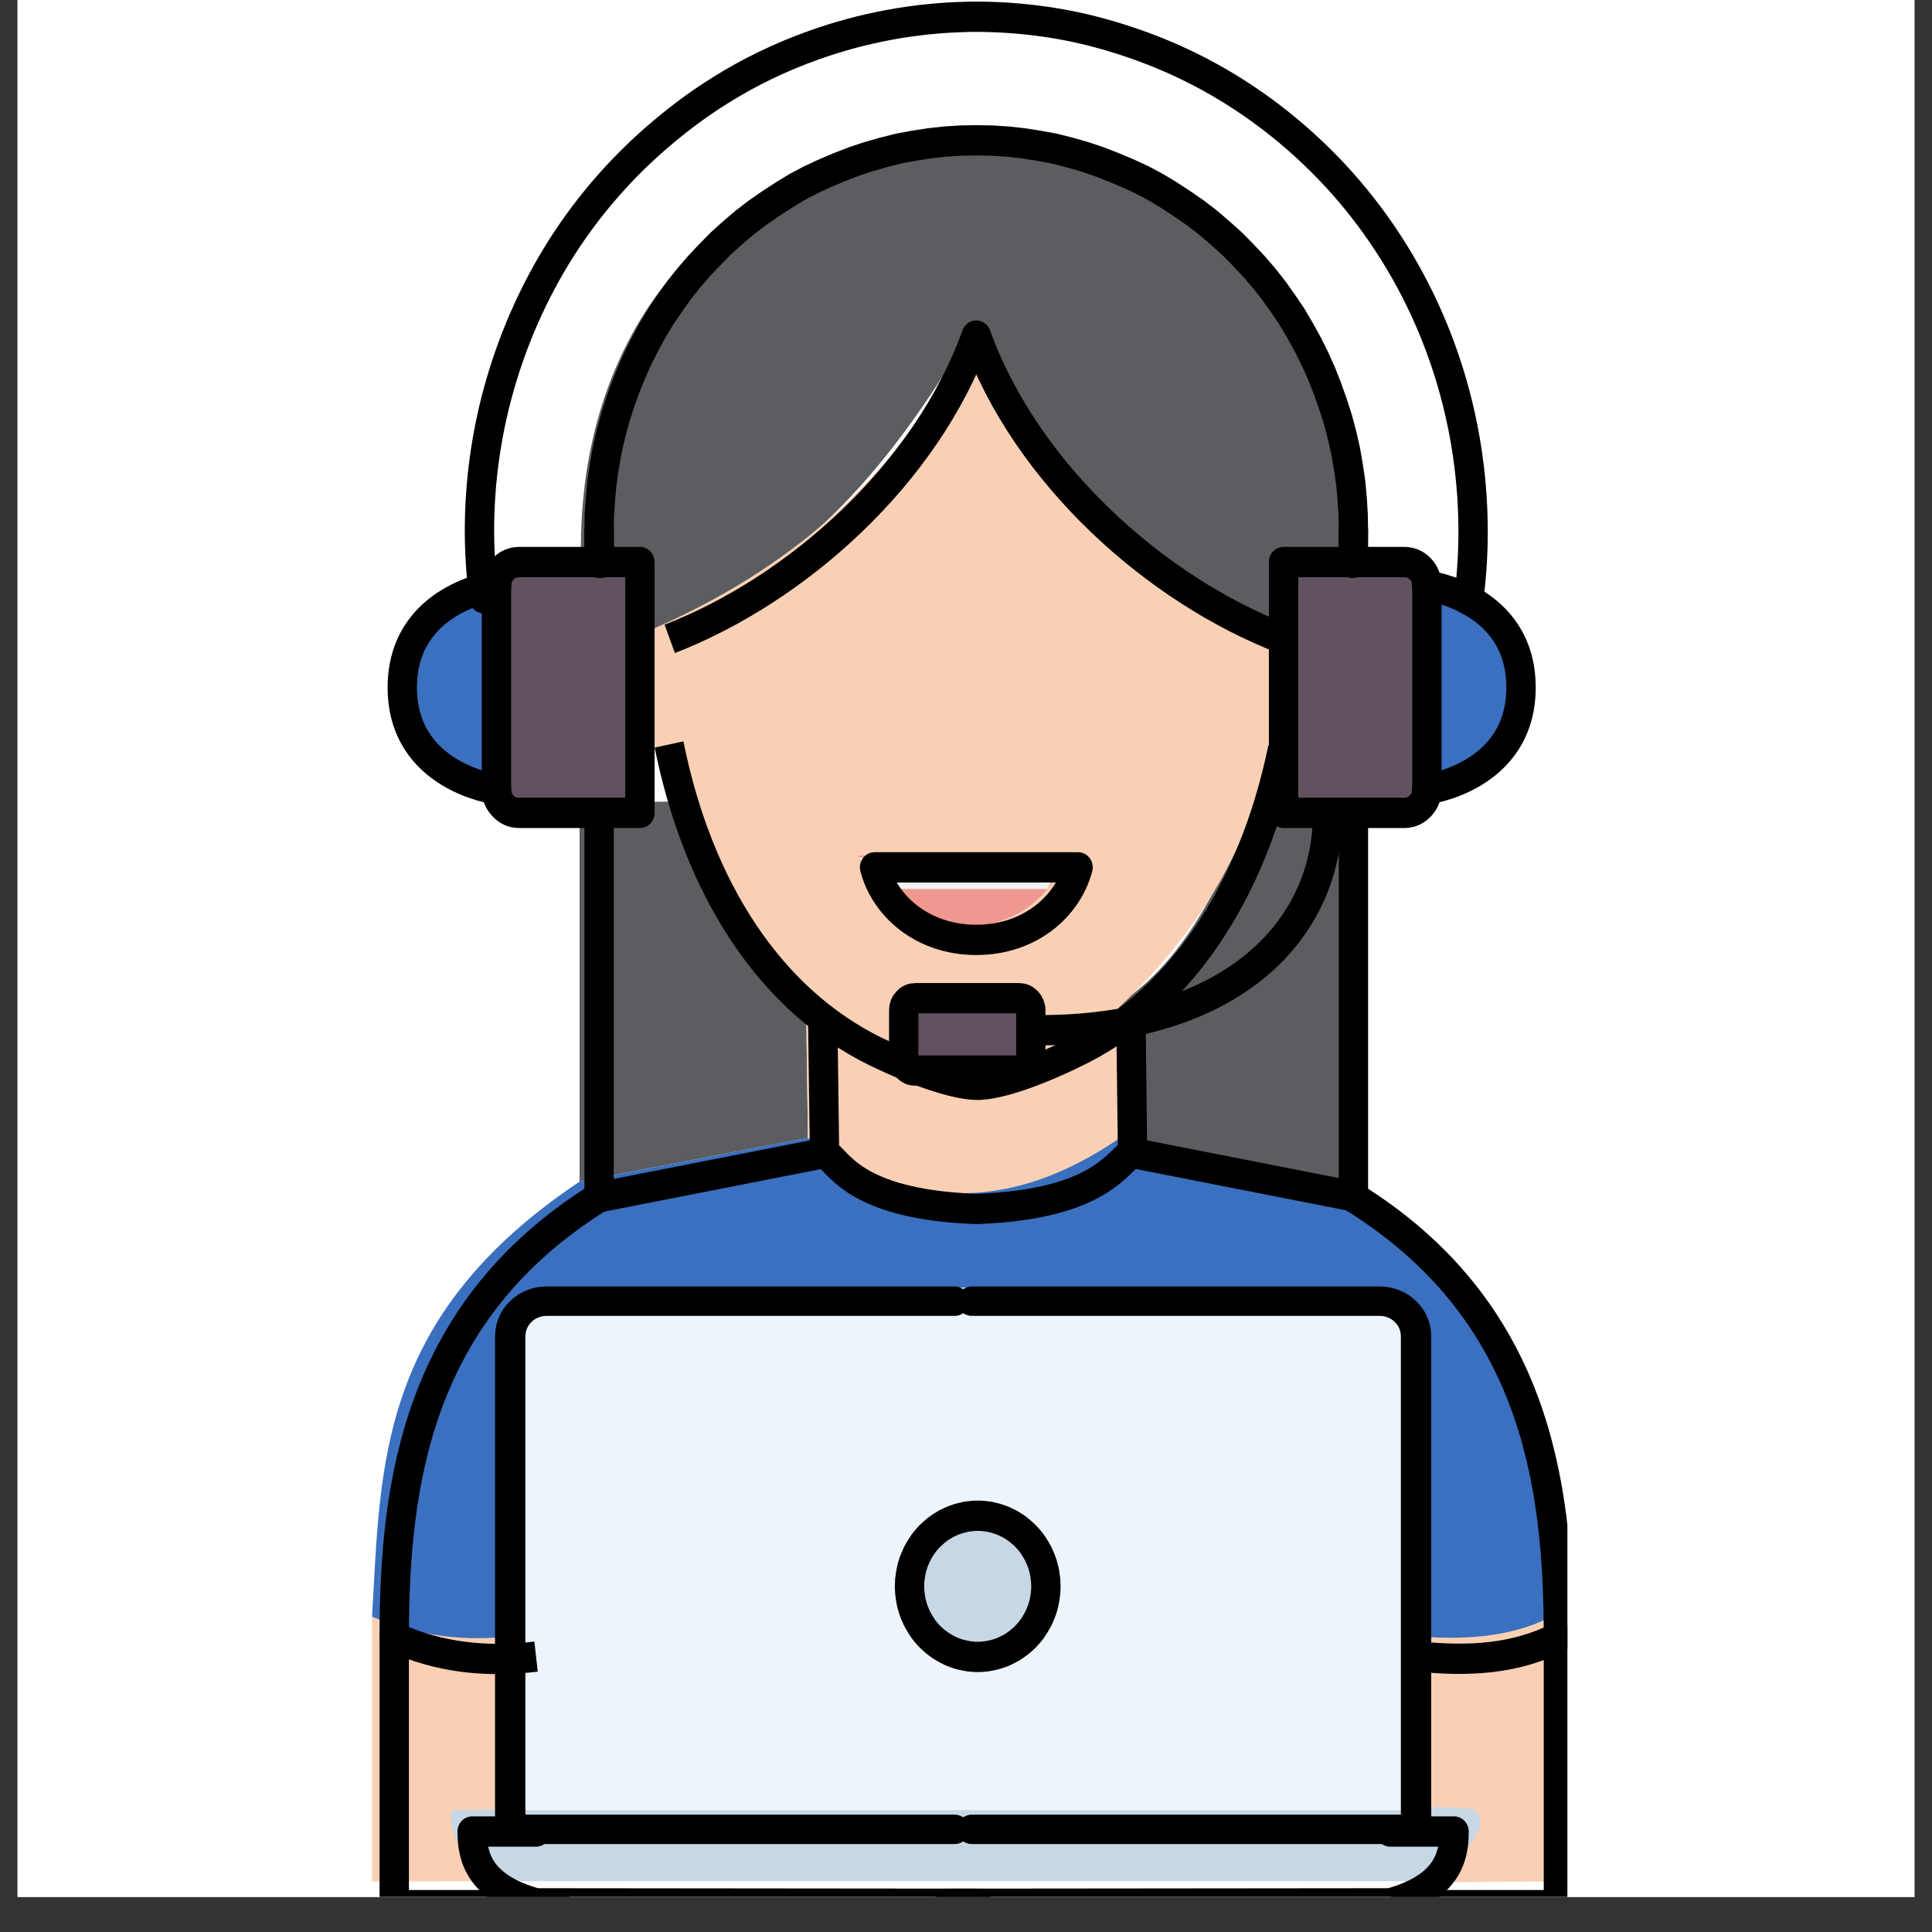
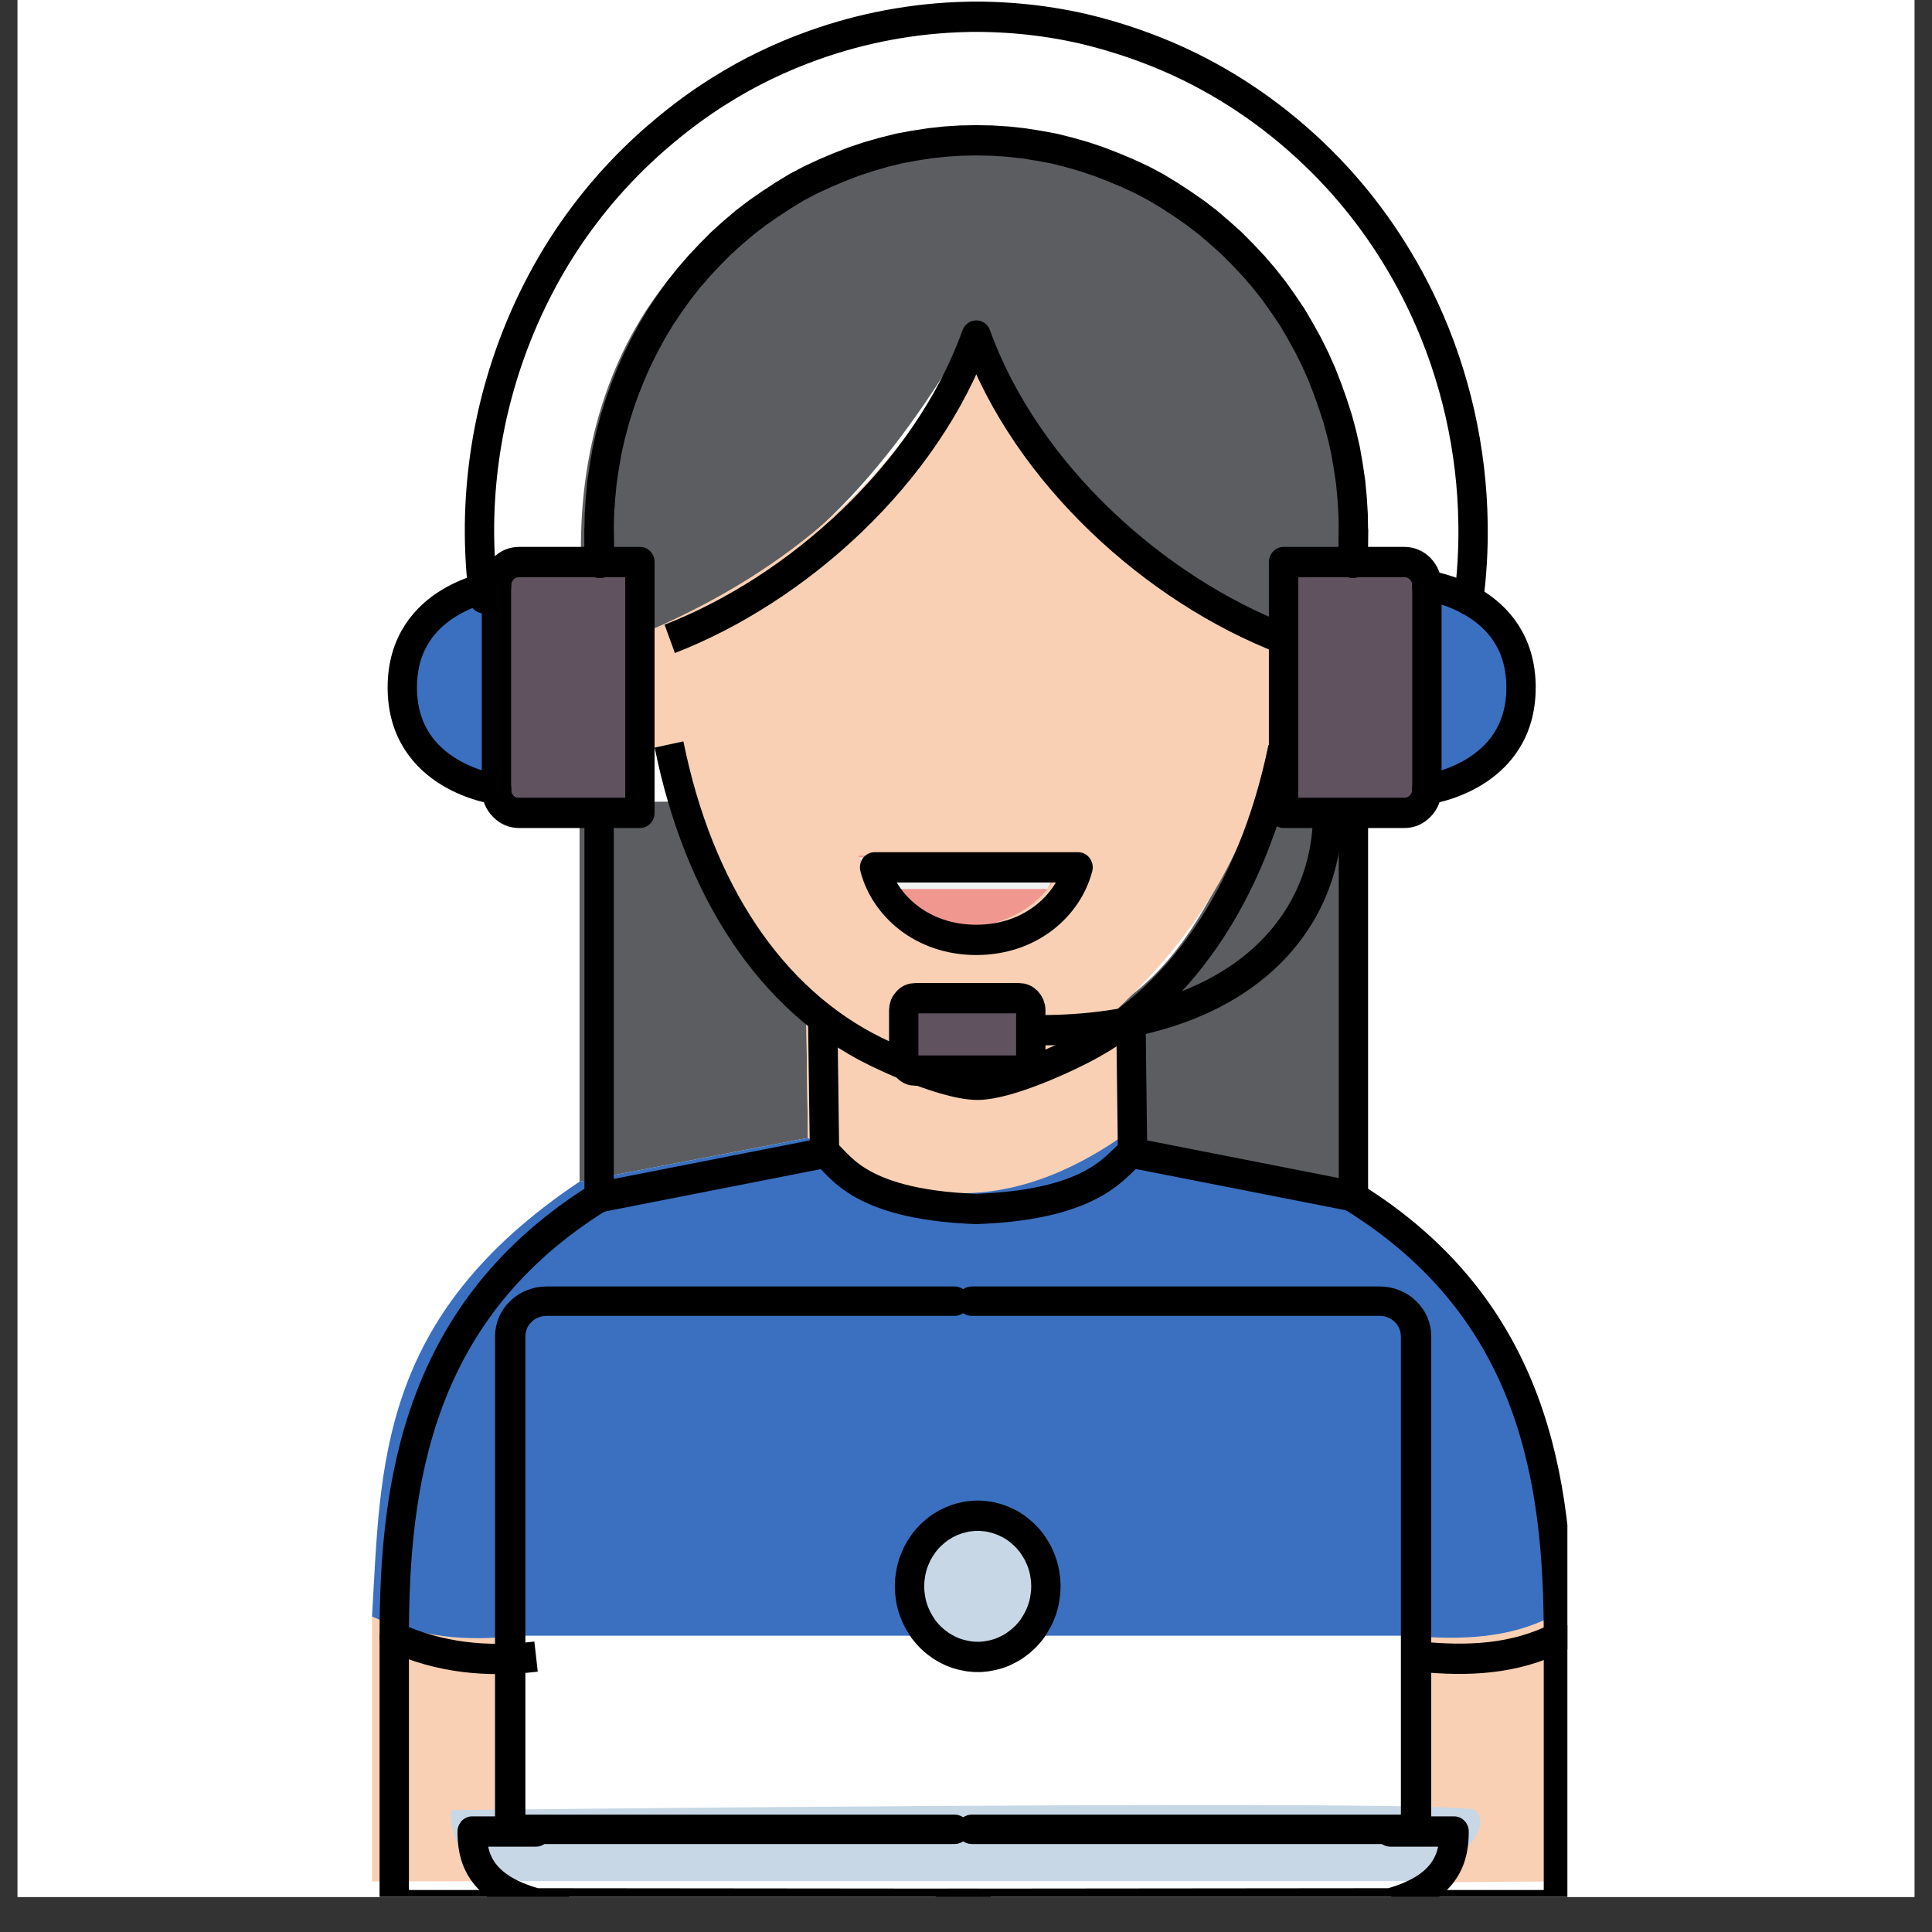
<svg xmlns="http://www.w3.org/2000/svg" width="72" zoomAndPan="magnify" viewBox="0 0 54 54" height="72" preserveAspectRatio="xMidYMid meet" version="1.2">
  <rect x="0" y="0" width="54" height="54" fill="#333333" stroke="none" />
  <defs>
    <clipPath id="f1ff55cf1f">
      <path d="M 0.492 0 L 53.508 0 L 53.508 53.02 L 0.492 53.02 Z M 0.492 0 " />
    </clipPath>
    <clipPath id="dc811f7e7f">
      <path d="M 39 45 L 43.809 45 L 43.809 53 L 39 53 Z M 39 45 " />
    </clipPath>
    <clipPath id="8d3f9af610">
      <path d="M 10 31 L 43.809 31 L 43.809 46 L 10 46 Z M 10 31 " />
    </clipPath>
    <clipPath id="321995a3e3">
      <path d="M 9.938 32 L 43.809 32 L 43.809 47 L 9.938 47 Z M 9.938 32 " />
    </clipPath>
    <clipPath id="2aa7f0a530">
      <path d="M 12 50 L 28 50 L 28 53.02 L 12 53.02 Z M 12 50 " />
    </clipPath>
    <clipPath id="5cad4bd926">
      <path d="M 26 50 L 42 50 L 42 53.02 L 26 53.02 Z M 26 50 " />
    </clipPath>
    <clipPath id="8d9a16fb84">
      <path d="M 9.938 44 L 16 44 L 16 53.02 L 9.938 53.02 Z M 9.938 44 " />
    </clipPath>
    <clipPath id="dd2855b90f">
      <path d="M 38 44 L 43.809 44 L 43.809 53.02 L 38 53.02 Z M 38 44 " />
    </clipPath>
  </defs>
  <g id="85b6583ce5">
    <g clip-rule="nonzero" clip-path="url(#f1ff55cf1f)">
      <path style=" stroke:none;fill-rule:nonzero;fill:#ffffff;fill-opacity:1;" d="M 0.492 0 L 53.508 0 L 53.508 53.02 L 0.492 53.02 Z M 0.492 0 " />
      <path style=" stroke:none;fill-rule:nonzero;fill:#ffffff;fill-opacity:1;" d="M 0.492 0 L 53.508 0 L 53.508 53.02 L 0.492 53.02 Z M 0.492 0 " />
    </g>
    <path style=" stroke:none;fill-rule:nonzero;fill:#3a70bf;fill-opacity:1;" d="M 39.633 16.148 C 40.945 16.305 41.934 17.07 42.305 18.965 C 41.961 21.438 40.691 21.316 39.633 21.781 Z M 39.633 16.148 " />
    <path style=" stroke:none;fill-rule:nonzero;fill:#3a70bf;fill-opacity:1;" d="M 14.125 21.781 C 12.465 21.516 11.594 20.559 11.453 18.965 C 11.445 17.293 12.566 16.543 14.125 16.148 Z M 14.125 21.781 " />
    <path style=" stroke:none;fill-rule:nonzero;fill:#615260;fill-opacity:1;" d="M 35.574 15.5 L 38.988 15.5 C 39.402 15.547 39.605 15.773 39.633 16.148 L 39.633 21.781 C 39.609 22.145 39.414 22.375 38.988 22.43 L 35.574 22.43 Z M 35.574 15.5 " />
    <path style=" stroke:none;fill-rule:nonzero;fill:#615260;fill-opacity:1;" d="M 14.125 21.781 L 14.125 16.148 C 14.176 15.75 14.379 15.523 14.77 15.5 L 18.188 15.5 L 18.188 22.43 L 14.77 22.43 C 14.406 22.336 14.176 22.137 14.125 21.781 Z M 14.125 21.781 " />
    <path style=" stroke:none;fill-rule:nonzero;fill:#5b5d60;fill-opacity:1;" d="M 31.305 31.805 L 31.258 28.07 C 33.152 26.84 34.148 24.625 35.094 22.355 L 37.559 22.43 L 37.559 33.027 Z M 31.305 31.805 " />
    <path style=" stroke:none;fill-rule:nonzero;fill:#5b5d60;fill-opacity:1;" d="M 16.199 33.027 L 16.199 22.43 L 18.684 22.406 C 19.332 24.637 20.645 26.52 22.531 28.094 L 22.582 31.805 Z M 16.199 33.027 " />
    <path style=" stroke:none;fill-rule:nonzero;fill:#5b5d60;fill-opacity:1;" d="M 18.199 17.602 L 18.188 15.5 L 16.238 15.5 C 16.156 9.164 20.047 4.344 26.879 3.828 C 33.812 4.578 37.359 8.484 37.559 15.5 L 35.574 15.5 L 35.566 17.602 C 31.188 15.766 28.605 12.949 26.879 9.664 C 24.793 13.113 22.285 16.148 18.199 17.602 Z M 18.199 17.602 " />
    <path style=" stroke:none;fill-rule:nonzero;fill:#f9d0b4;fill-opacity:1;" d="M 22.582 31.805 L 22.531 28.094 C 19.266 25.172 17.82 21.672 18.199 17.602 C 22.078 15.914 25.055 13.352 26.879 9.664 C 28.66 13.266 31.594 15.879 35.566 17.602 C 35.965 21.719 34.41 25.207 31.258 28.176 L 31.305 31.805 C 28.562 33.906 25.406 34.113 22.582 31.805 Z M 22.582 31.805 " />
    <g clip-rule="nonzero" clip-path="url(#dc811f7e7f)">
      <path style=" stroke:none;fill-rule:nonzero;fill:#f9d0b4;fill-opacity:1;" d="M 39.426 45.719 L 43.363 45.184 L 43.363 52.586 L 39.426 52.617 Z M 39.426 45.719 " />
    </g>
    <path style=" stroke:none;fill-rule:nonzero;fill:#f9d0b4;fill-opacity:1;" d="M 14.414 52.578 L 10.398 52.586 L 10.398 45.184 L 14.414 45.719 Z M 14.414 52.578 " />
    <g clip-rule="nonzero" clip-path="url(#8d3f9af610)">
      <path style=" stroke:none;fill-rule:nonzero;fill:#3a70bf;fill-opacity:1;" d="M 10.398 45.184 C 10.648 41.016 10.523 36.82 16.199 33.027 C 18.379 32.609 20.621 32.18 22.582 31.805 C 25.426 33.895 28.336 33.84 31.305 31.805 L 37.559 33.004 C 41.484 35.332 43.527 39.293 43.363 45.184 C 42.23 45.77 40.879 45.855 39.426 45.719 L 14.414 45.719 C 13.023 45.895 11.684 45.738 10.398 45.184 Z M 10.398 45.184 " />
    </g>
    <path style=" stroke:none;fill-rule:nonzero;fill:#c7d7e5;fill-opacity:1;" d="M 12.605 50.594 C 12.605 50.594 40.902 50.273 41.234 50.594 C 41.934 51.266 39.773 52.875 39.262 52.578 L 14.578 52.578 C 12.957 52.211 12.57 51.465 12.605 50.594 Z M 12.605 50.594 " />
-     <path style=" stroke:none;fill-rule:nonzero;fill:#edf4fc;fill-opacity:1;" d="M 14.414 50.594 L 14.414 36.961 C 14.453 36.352 14.828 36.082 15.379 35.988 L 38.461 35.988 C 39.09 36.062 39.438 36.512 39.426 36.961 L 39.426 50.594 Z M 14.414 50.594 " />
    <path style="fill:none;stroke-width:26.457;stroke-linecap:round;stroke-linejoin:round;stroke:#000000;stroke-opacity:1;stroke-miterlimit:4;" d="M -1345.449 591.651 L -1345.449 619.685 M -1345.449 838.774 L -1345.449 1173.829 " transform="matrix(0.031,0,0,0.032,58.454,-4.1)" />
    <path style="fill:none;stroke-width:26.457;stroke-linecap:round;stroke-linejoin:round;stroke:#000000;stroke-opacity:1;stroke-miterlimit:4;" d="M -665.335 591.651 L -665.335 619.685 M -665.335 838.774 L -665.335 1173.829 " transform="matrix(0.031,0,0,0.032,58.454,-4.1)" />
    <path style="fill:none;stroke-width:26.457;stroke-linecap:butt;stroke-linejoin:round;stroke:#000000;stroke-opacity:1;stroke-miterlimit:4;" d="M -728.769 686.128 C -843.448 643.15 -960.242 542.498 -1005.392 421.221 C -1050.418 542.498 -1167.087 643.027 -1281.766 686.128 " transform="matrix(0.031,0,0,0.032,58.454,-4.1)" />
    <path style="fill:none;stroke-width:26.457;stroke-linecap:butt;stroke-linejoin:round;stroke:#000000;stroke-opacity:1;stroke-miterlimit:4;" d="M -1282.388 778.382 C -1255.77 906.205 -1190.222 1001.917 -1096.065 1046.624 C -1094.075 1047.489 -1092.085 1048.477 -1090.095 1049.341 C -1090.095 1049.341 -1080.145 1054.034 -1066.463 1059.468 C -1047.557 1066.878 -1021.437 1075.647 -1004.148 1075.647 C -974.172 1075.4 -918.574 1048.477 -918.574 1048.477 C -823.174 1005.005 -756.382 909.663 -729.018 781.593 " transform="matrix(0.031,0,0,0.032,58.454,-4.1)" />
    <path style=" stroke:none;fill-rule:nonzero;fill:#f09890;fill-opacity:1;" d="M 24 23.914 C 24.277 24.969 25.344 25.918 26.879 25.918 C 28.418 25.918 29.48 24.969 29.762 23.914 Z M 24 23.914 " />
    <path style=" stroke:none;fill-rule:nonzero;fill:#f1f2f2;fill-opacity:1;" d="M 24.48 24.848 L 29.277 24.848 L 29.762 23.914 L 24.012 23.965 Z M 24.48 24.848 " />
    <path style="fill:none;stroke-width:26.457;stroke-linecap:butt;stroke-linejoin:round;stroke:#000000;stroke-opacity:1;stroke-miterlimit:4;" d="M -1097.06 885.704 C -1088.229 919.049 -1054.273 949.059 -1005.392 949.059 C -956.386 949.059 -922.554 919.049 -913.599 885.704 Z M -1097.06 885.704 " transform="matrix(0.031,0,0,0.032,58.454,-4.1)" />
    <path style="fill:none;stroke-width:26.457;stroke-linecap:butt;stroke-linejoin:round;stroke:#000000;stroke-opacity:1;stroke-miterlimit:4;" d="M -865.961 1017.108 L -864.468 1135.173 C -877.528 1140.607 -891.459 1180.251 -1005.392 1184.079 C -1118.578 1180.127 -1130.021 1140.607 -1142.211 1135.173 L -1143.828 1017.108 " transform="matrix(0.031,0,0,0.032,58.454,-4.1)" />
    <path style="fill:none;stroke-width:26.457;stroke-linecap:butt;stroke-linejoin:round;stroke:#000000;stroke-opacity:1;stroke-miterlimit:4;" d="M -1142.211 1135.173 L -1345.449 1173.829 " transform="matrix(0.031,0,0,0.032,58.454,-4.1)" />
    <path style="fill:none;stroke-width:26.457;stroke-linecap:butt;stroke-linejoin:round;stroke:#000000;stroke-opacity:1;stroke-miterlimit:4;" d="M -864.468 1135.173 L -661.355 1173.829 " transform="matrix(0.031,0,0,0.032,58.454,-4.1)" />
    <g clip-rule="nonzero" clip-path="url(#321995a3e3)">
      <path style="fill:none;stroke-width:26.457;stroke-linecap:butt;stroke-linejoin:round;stroke:#000000;stroke-opacity:1;stroke-miterlimit:4;" d="M -665.335 1173.829 C -501.774 1272.382 -480.505 1422.558 -480.505 1558.16 C -520.182 1577.673 -562.596 1579.279 -605.881 1575.08 M -1402.291 1575.08 C -1446.695 1580.267 -1489.482 1576.068 -1530.154 1558.16 C -1530.154 1422.558 -1508.885 1272.382 -1345.449 1173.829 " transform="matrix(0.031,0,0,0.032,58.454,-4.1)" />
    </g>
    <path style="fill:none;stroke-width:25.702;stroke-linecap:round;stroke-linejoin:round;stroke:#000000;stroke-opacity:1;stroke-miterlimit:4;" d="M -1004.14 1581.354 L -627.896 1581.354 L -627.896 1150.763 C -627.896 1146.691 -628.718 1142.743 -630.246 1138.919 C -631.773 1135.217 -634.006 1131.886 -636.943 1129.048 C -639.763 1126.087 -643.171 1123.866 -646.931 1122.386 C -650.691 1120.782 -654.569 1120.042 -658.681 1120.042 L -1004.14 1120.042 " transform="matrix(-0.033,0,0,0.032,-6.46,0.527)" />
    <path style="fill:none;stroke-width:25.702;stroke-linecap:round;stroke-linejoin:round;stroke:#000000;stroke-opacity:1;stroke-miterlimit:4;" d="M -1004.027 1581.354 L -627.9 1581.354 L -627.9 1150.763 C -627.9 1146.691 -628.722 1142.743 -630.25 1138.919 C -631.777 1135.217 -634.01 1131.886 -636.948 1129.048 C -639.768 1126.087 -643.175 1123.866 -646.935 1122.386 C -650.695 1120.782 -654.573 1120.042 -658.686 1120.042 L -1004.027 1120.042 " transform="matrix(0.033,0,0,0.032,60.3,0.527)" />
    <g clip-rule="nonzero" clip-path="url(#2aa7f0a530)">
      <path style="fill:none;stroke-width:26.457;stroke-linecap:round;stroke-linejoin:round;stroke:#000000;stroke-opacity:1;stroke-miterlimit:4;" d="M -1402.291 1612.857 L -1459.879 1612.857 C -1459.879 1633.358 -1455.028 1661.516 -1402.291 1675.595 L -1004.024 1675.966 " transform="matrix(0.031,0,0,0.032,58.454,-0.42)" />
    </g>
    <g clip-rule="nonzero" clip-path="url(#5cad4bd926)">
      <path style="fill:none;stroke-width:26.457;stroke-linecap:round;stroke-linejoin:round;stroke:#000000;stroke-opacity:1;stroke-miterlimit:4;" d="M -1402.286 1612.857 L -1459.875 1612.857 C -1459.875 1633.358 -1455.024 1661.516 -1402.286 1675.595 L -1004.144 1675.966 " transform="matrix(-0.031,0,0,0.032,-4.614,-0.42)" />
    </g>
    <g clip-rule="nonzero" clip-path="url(#8d9a16fb84)">
      <path style="fill:none;stroke-width:26.457;stroke-linecap:round;stroke-linejoin:round;stroke:#000000;stroke-opacity:1;stroke-miterlimit:4;" d="M -1530.154 1558.16 L -1530.154 1792.193 L -1383.385 1792.193 " transform="matrix(0.031,0,0,0.032,58.454,-4.1)" />
    </g>
    <g clip-rule="nonzero" clip-path="url(#dd2855b90f)">
      <path style="fill:none;stroke-width:26.457;stroke-linecap:round;stroke-linejoin:round;stroke:#000000;stroke-opacity:1;stroke-miterlimit:4;" d="M -480.505 1558.16 L -480.505 1792.193 L -620.309 1792.193 " transform="matrix(0.031,0,0,0.032,58.454,-4.1)" />
    </g>
    <path style="fill-rule:nonzero;fill:#c7d7e5;fill-opacity:1;stroke-width:26.457;stroke-linecap:round;stroke-linejoin:round;stroke:#000000;stroke-opacity:1;stroke-miterlimit:4;" d="M -942.58 1513.7 L -942.828 1508.266 L -943.201 1505.673 L -943.575 1502.956 L -944.072 1500.362 L -944.694 1497.769 L -945.44 1495.175 L -946.311 1492.582 L -947.306 1490.112 L -949.545 1485.172 L -950.913 1482.825 L -952.281 1480.602 L -955.266 1476.156 L -957.008 1474.057 L -958.749 1472.081 L -960.615 1470.105 L -962.605 1468.253 L -964.595 1466.524 L -966.709 1464.795 L -968.824 1463.189 L -971.063 1461.707 L -973.302 1460.349 L -975.665 1458.99 L -978.152 1457.879 L -980.516 1456.767 L -983.128 1455.779 L -985.615 1454.915 L -988.227 1454.174 L -990.715 1453.556 L -993.451 1452.939 L -996.063 1452.568 L -998.675 1452.321 L -1001.412 1452.074 L -1006.76 1452.074 L -1009.496 1452.321 L -1012.108 1452.568 L -1014.72 1452.939 L -1019.944 1454.174 L -1022.556 1454.915 L -1025.044 1455.779 L -1027.656 1456.767 L -1030.019 1457.879 L -1032.507 1458.99 L -1034.746 1460.349 L -1037.109 1461.707 L -1039.348 1463.189 L -1041.462 1464.795 L -1043.577 1466.524 L -1045.567 1468.253 L -1047.557 1470.105 L -1049.423 1472.081 L -1051.164 1474.057 L -1052.905 1476.156 L -1055.89 1480.602 L -1057.259 1482.825 L -1058.627 1485.172 L -1060.866 1490.112 L -1061.861 1492.582 L -1062.731 1495.175 L -1063.478 1497.769 L -1064.1 1500.362 L -1064.597 1502.956 L -1064.97 1505.673 L -1065.343 1508.266 L -1065.592 1513.7 L -1065.468 1516.417 L -1065.343 1519.011 L -1064.97 1521.728 L -1064.597 1524.321 L -1064.1 1527.038 L -1063.478 1529.632 L -1062.731 1532.225 L -1061.861 1534.695 L -1060.866 1537.289 L -1059.746 1539.759 L -1058.627 1542.105 L -1055.89 1546.798 L -1052.905 1551.244 L -1051.164 1553.344 L -1049.423 1555.32 L -1047.557 1557.296 L -1045.567 1559.148 L -1043.577 1560.877 L -1041.462 1562.606 L -1039.348 1564.088 L -1037.109 1565.694 L -1034.746 1567.052 L -1032.507 1568.287 L -1030.019 1569.522 L -1027.656 1570.634 L -1025.044 1571.622 L -1022.556 1572.486 L -1019.944 1573.227 L -1017.332 1573.845 L -1012.108 1574.833 L -1009.496 1575.08 L -1006.76 1575.327 L -1001.412 1575.327 L -998.675 1575.08 L -996.063 1574.833 L -993.451 1574.339 L -990.715 1573.845 L -988.227 1573.227 L -985.615 1572.486 L -983.003 1571.622 L -980.516 1570.634 L -978.152 1569.522 L -975.665 1568.287 L -973.302 1567.052 L -971.063 1565.694 L -968.824 1564.088 L -966.709 1562.606 L -964.595 1560.877 L -962.605 1559.148 L -960.615 1557.296 L -958.749 1555.32 L -957.008 1553.344 L -955.266 1551.244 L -952.281 1546.798 L -949.545 1542.105 L -948.425 1539.759 L -947.306 1537.289 L -946.311 1534.695 L -945.44 1532.225 L -944.694 1529.632 L -944.072 1527.038 L -943.575 1524.321 L -943.201 1521.728 L -942.828 1519.011 L -942.704 1516.417 Z M -942.58 1513.7 " transform="matrix(0.031,0,0,0.032,58.454,-4.1)" />
    <path style="fill:none;stroke-width:26.457;stroke-linecap:round;stroke-linejoin:round;stroke:#000000;stroke-opacity:1;stroke-miterlimit:4;" d="M -744.52 565.729 L -744.52 784.817 L -635.811 784.817 C -630.09 784.817 -625.239 782.841 -621.259 778.766 C -617.279 774.814 -615.288 769.997 -615.288 764.316 L -615.288 586.23 C -615.288 580.549 -617.279 575.732 -621.259 571.657 C -625.239 567.705 -630.09 565.729 -635.811 565.729 Z M -744.52 565.729 " transform="matrix(0.031,0,0,0.032,58.956,-2.394)" />
    <path style="fill:none;stroke-width:26.457;stroke-linecap:round;stroke-linejoin:round;stroke:#000000;stroke-opacity:1;stroke-miterlimit:4;" d="M -599.289 586.23 C -599.289 586.23 -514.212 596.727 -514.212 675.273 C -514.212 753.819 -599.289 764.316 -599.289 764.316 " transform="matrix(0.031,0,0,0.032,58.454,-2.394)" />
    <path style="fill:none;stroke-width:26.457;stroke-linecap:round;stroke-linejoin:round;stroke:#000000;stroke-opacity:1;stroke-miterlimit:4;" d="M -744.57 565.729 L -744.57 784.817 L -635.736 784.817 C -630.139 784.817 -625.289 782.841 -621.308 778.766 C -617.328 774.814 -615.214 769.997 -615.214 764.316 L -615.214 586.23 C -615.214 580.549 -617.328 575.732 -621.308 571.657 C -625.289 567.705 -630.139 565.729 -635.736 565.729 Z M -744.57 565.729 " transform="matrix(-0.031,0,0,0.032,-5.196,-2.394)" />
    <path style="fill:none;stroke-width:26.457;stroke-linecap:round;stroke-linejoin:round;stroke:#000000;stroke-opacity:1;stroke-miterlimit:4;" d="M -599.214 586.23 C -599.214 586.23 -514.137 596.727 -514.137 675.273 C -514.137 753.819 -599.214 764.316 -599.214 764.316 " transform="matrix(-0.031,0,0,0.032,-4.694,-2.394)" />
    <path style="fill:none;stroke-width:26.457;stroke-linecap:round;stroke-linejoin:round;stroke:#000000;stroke-opacity:1;stroke-miterlimit:4;" d="M -666.454 619.685 L -665.584 605.73 L -665.335 591.651 L -665.584 577.572 L -666.454 563.616 L -667.822 549.414 L -669.937 535.582 L -672.424 521.626 L -675.658 507.918 L -679.39 494.333 L -683.868 480.871 L -688.718 467.657 L -693.942 454.689 L -699.788 441.969 L -706.256 429.372 L -713.221 417.145 L -720.56 405.042 L -728.645 393.433 L -736.978 382.071 L -745.809 371.203 L -755.013 360.829 L -764.964 350.579 L -774.914 340.822 L -785.611 331.56 L -796.432 322.544 L -807.751 314.146 L -819.318 306.366 L -831.383 298.709 L -843.448 291.67 L -855.886 285.248 L -868.822 279.443 L -881.882 274.133 L -895.066 269.193 L -908.375 264.87 L -921.808 261.165 L -935.49 257.831 L -949.42 255.361 L -963.227 253.261 L -977.406 251.779 L -991.212 250.915 L -1005.392 250.668 L -1019.447 250.915 L -1033.377 251.779 L -1047.433 253.261 L -1061.363 255.361 L -1075.169 257.831 L -1088.851 261.165 L -1102.284 264.87 L -1115.718 269.193 L -1128.902 274.133 L -1141.838 279.443 L -1154.773 285.248 L -1167.336 291.67 L -1179.276 298.709 L -1191.341 306.366 L -1202.908 314.146 L -1214.227 322.544 L -1225.173 331.56 L -1235.745 340.822 L -1245.695 350.579 L -1255.646 360.829 L -1264.85 371.203 L -1273.681 382.071 L -1282.015 393.433 L -1290.099 405.042 L -1297.562 417.145 L -1304.403 429.372 L -1310.871 441.969 L -1316.717 454.689 L -1322.065 467.657 L -1326.916 480.871 L -1331.269 494.333 L -1335.001 507.918 L -1338.235 521.626 L -1340.722 535.582 L -1342.837 549.414 L -1344.205 563.616 L -1345.2 577.572 L -1345.449 591.651 L -1345.2 605.73 L -1344.205 619.685 " transform="matrix(0.031,0,0,0.032,58.454,-4.1)" />
    <path style="fill:none;stroke-width:26.457;stroke-linecap:round;stroke-linejoin:round;stroke:#000000;stroke-opacity:1;stroke-miterlimit:4;" d="M -561.477 652.166 C -558.492 630.183 -557.124 607.953 -557.497 585.723 C -558.367 520.885 -573.417 456.295 -601.403 397.756 C -623.17 352.184 -652.648 310.318 -688.345 274.627 C -724.54 238.441 -766.829 208.307 -813.099 186.324 C -839.592 173.727 -867.454 163.847 -895.937 156.437 C -931.758 147.175 -968.699 142.852 -1005.641 142.729 C -1008.253 142.729 -1010.989 142.729 -1013.601 142.852 C -1060.741 143.84 -1107.757 152.238 -1152.161 167.676 C -1181.764 177.926 -1210.247 191.141 -1236.864 207.443 C -1254.9 218.311 -1272.064 230.661 -1288.358 243.999 C -1323.433 272.527 -1354.28 306.489 -1379.156 344.28 C -1404.903 383.43 -1424.431 426.778 -1436.993 471.979 C -1447.317 509.153 -1452.789 547.685 -1453.287 586.217 C -1453.536 607.706 -1452.168 629.318 -1449.431 650.684 " transform="matrix(0.031,0,0,0.032,58.454,-4.1)" />
    <path style="fill:none;stroke-width:26.457;stroke-linecap:round;stroke-linejoin:round;stroke:#000000;stroke-opacity:1;stroke-miterlimit:4;" d="M -688.594 838.774 C -688.594 939.179 -773.049 1027.976 -948.052 1027.976 " transform="matrix(0.031,0,0,0.032,58.454,-4.1)" />
    <path style="fill-rule:nonzero;fill:#615260;fill-opacity:1;stroke-width:26.457;stroke-linecap:round;stroke-linejoin:round;stroke:#000000;stroke-opacity:1;stroke-miterlimit:4;" d="M -427.896 1100.605 L -334.486 1100.605 C -331.626 1100.605 -329.138 1101.593 -327.024 1103.692 C -325.033 1105.792 -323.914 1108.262 -323.914 1111.102 L -323.914 1153.339 C -323.914 1156.18 -325.033 1158.773 -327.024 1160.749 C -329.138 1162.849 -331.626 1163.837 -334.486 1163.837 L -427.896 1163.837 C -430.881 1163.837 -433.369 1162.849 -435.359 1160.749 C -437.474 1158.773 -438.469 1156.18 -438.469 1153.339 L -438.469 1111.102 C -438.469 1108.262 -437.474 1105.792 -435.359 1103.692 C -433.369 1101.593 -430.881 1100.605 -427.896 1100.605 Z M -427.896 1100.605 " transform="matrix(0.031,0,0,0.032,38.852,-7.319)" />
  </g>
</svg>